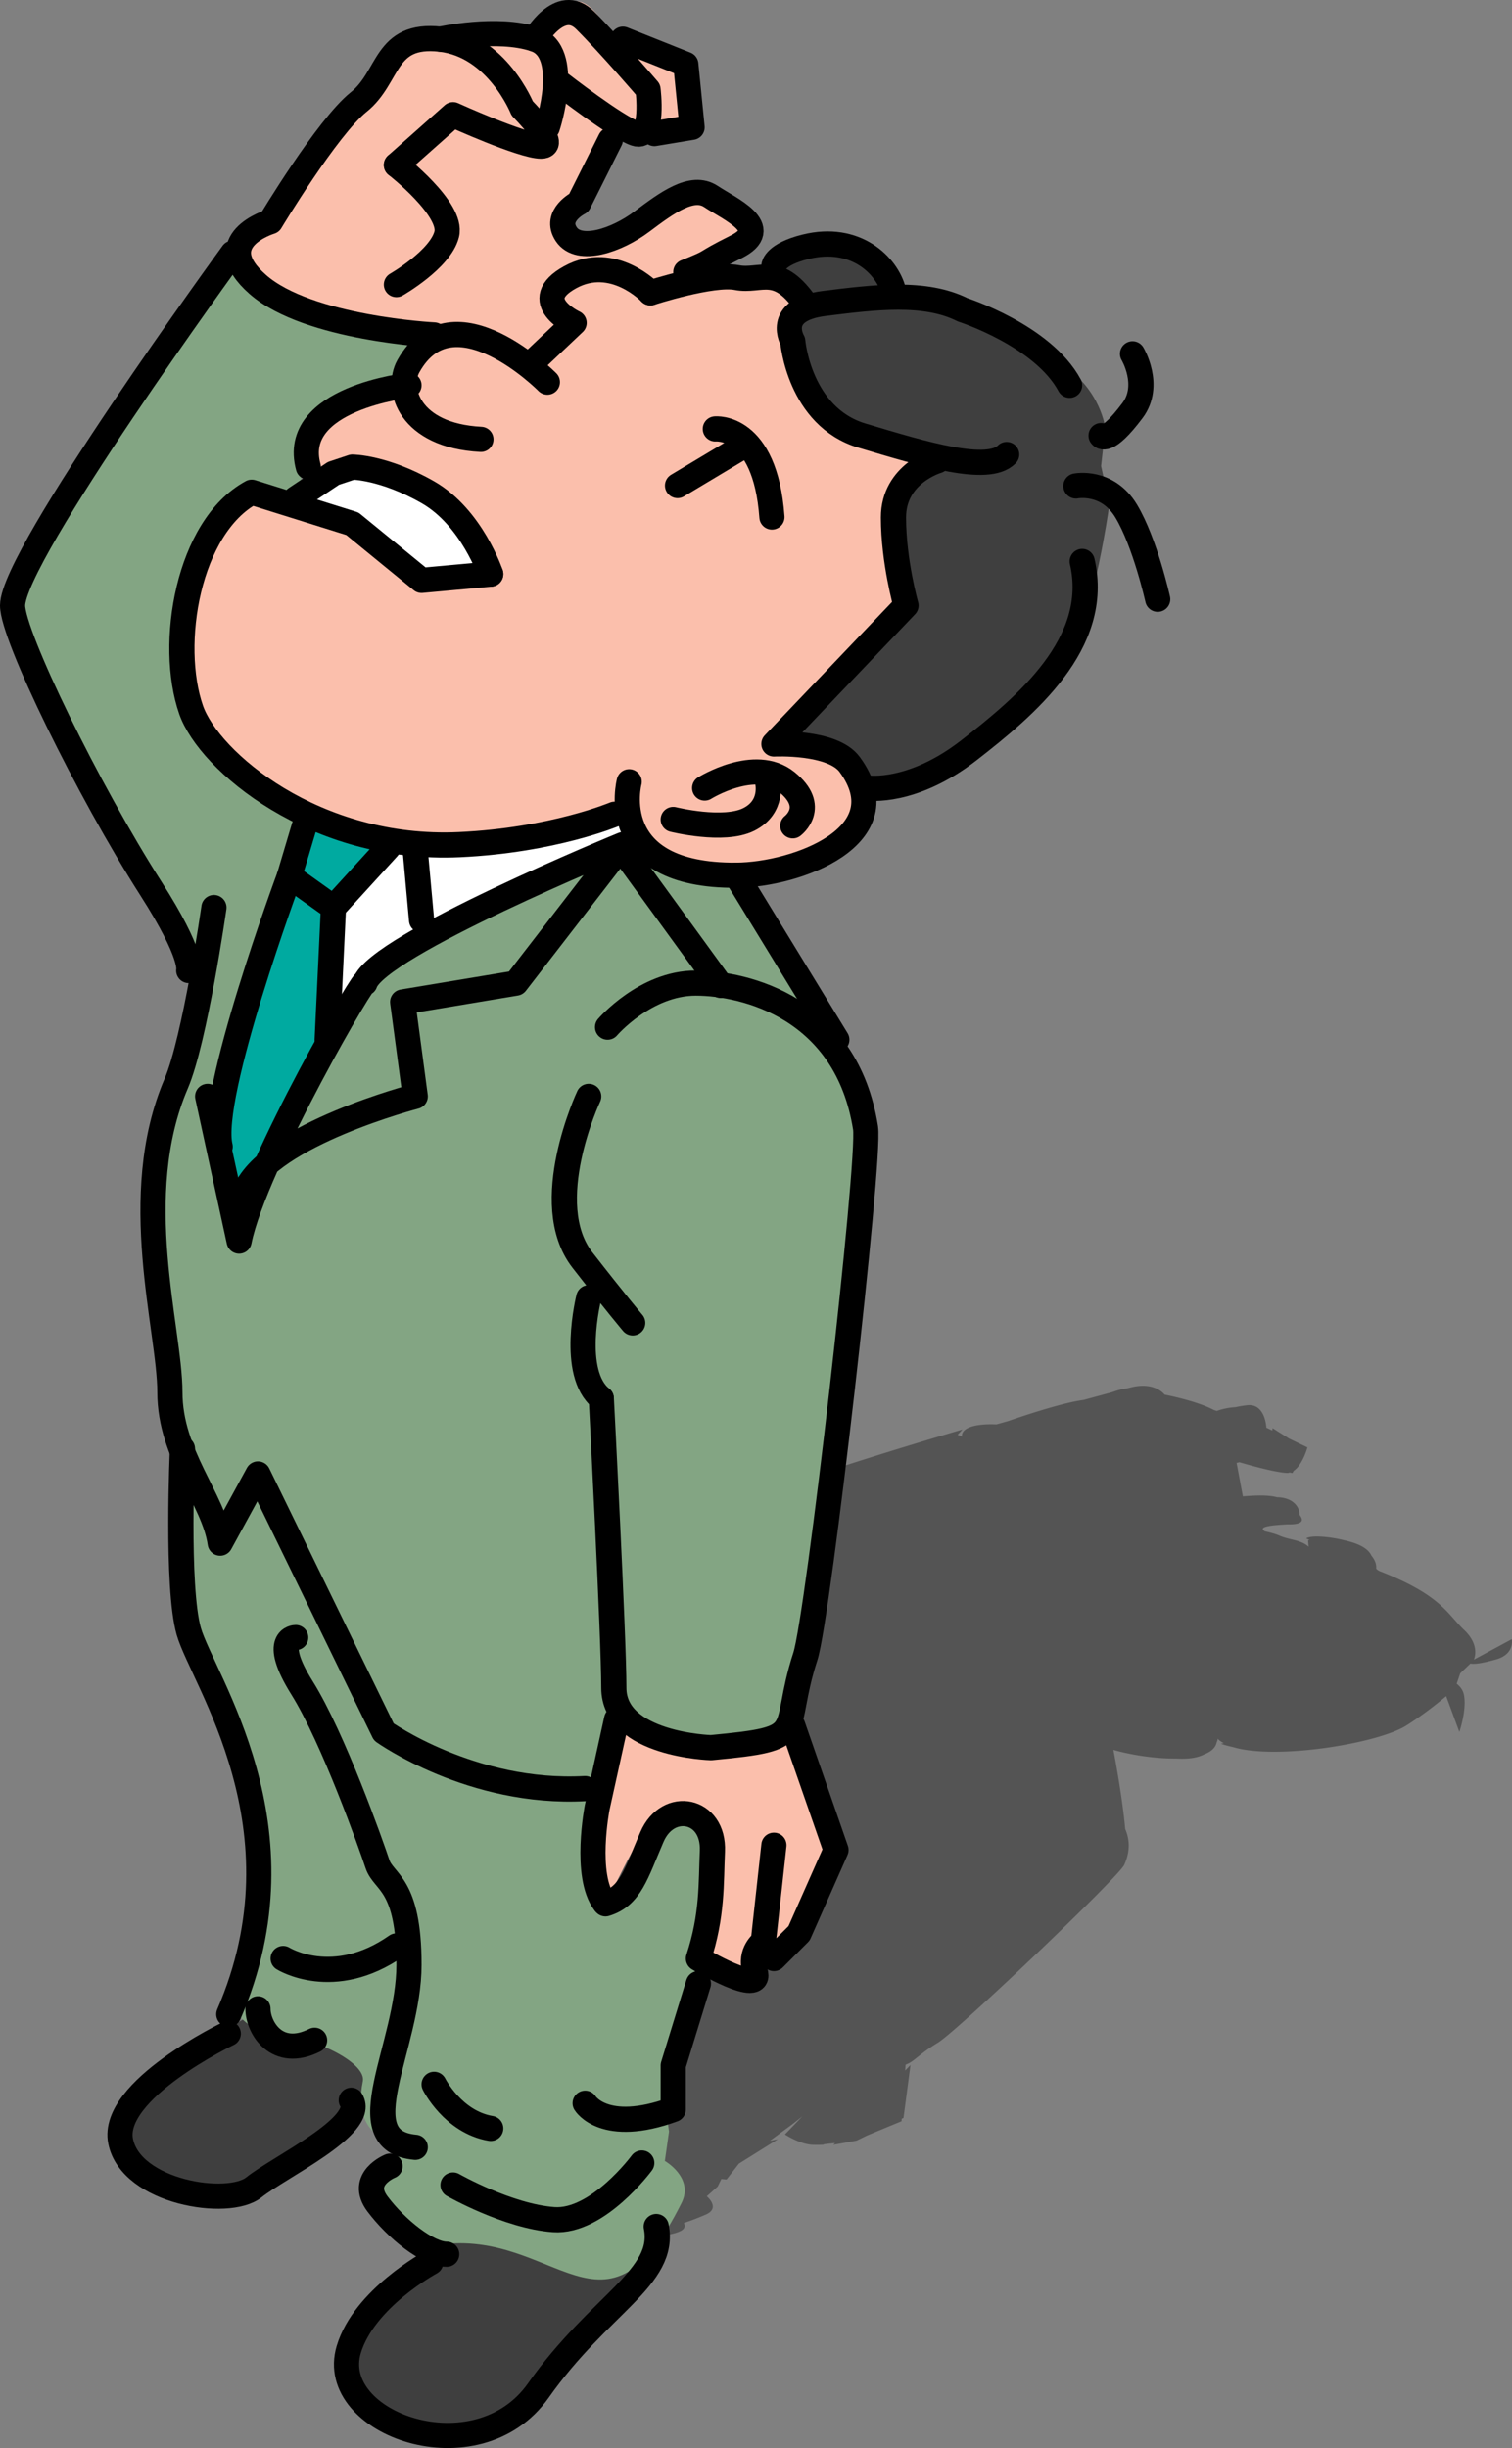
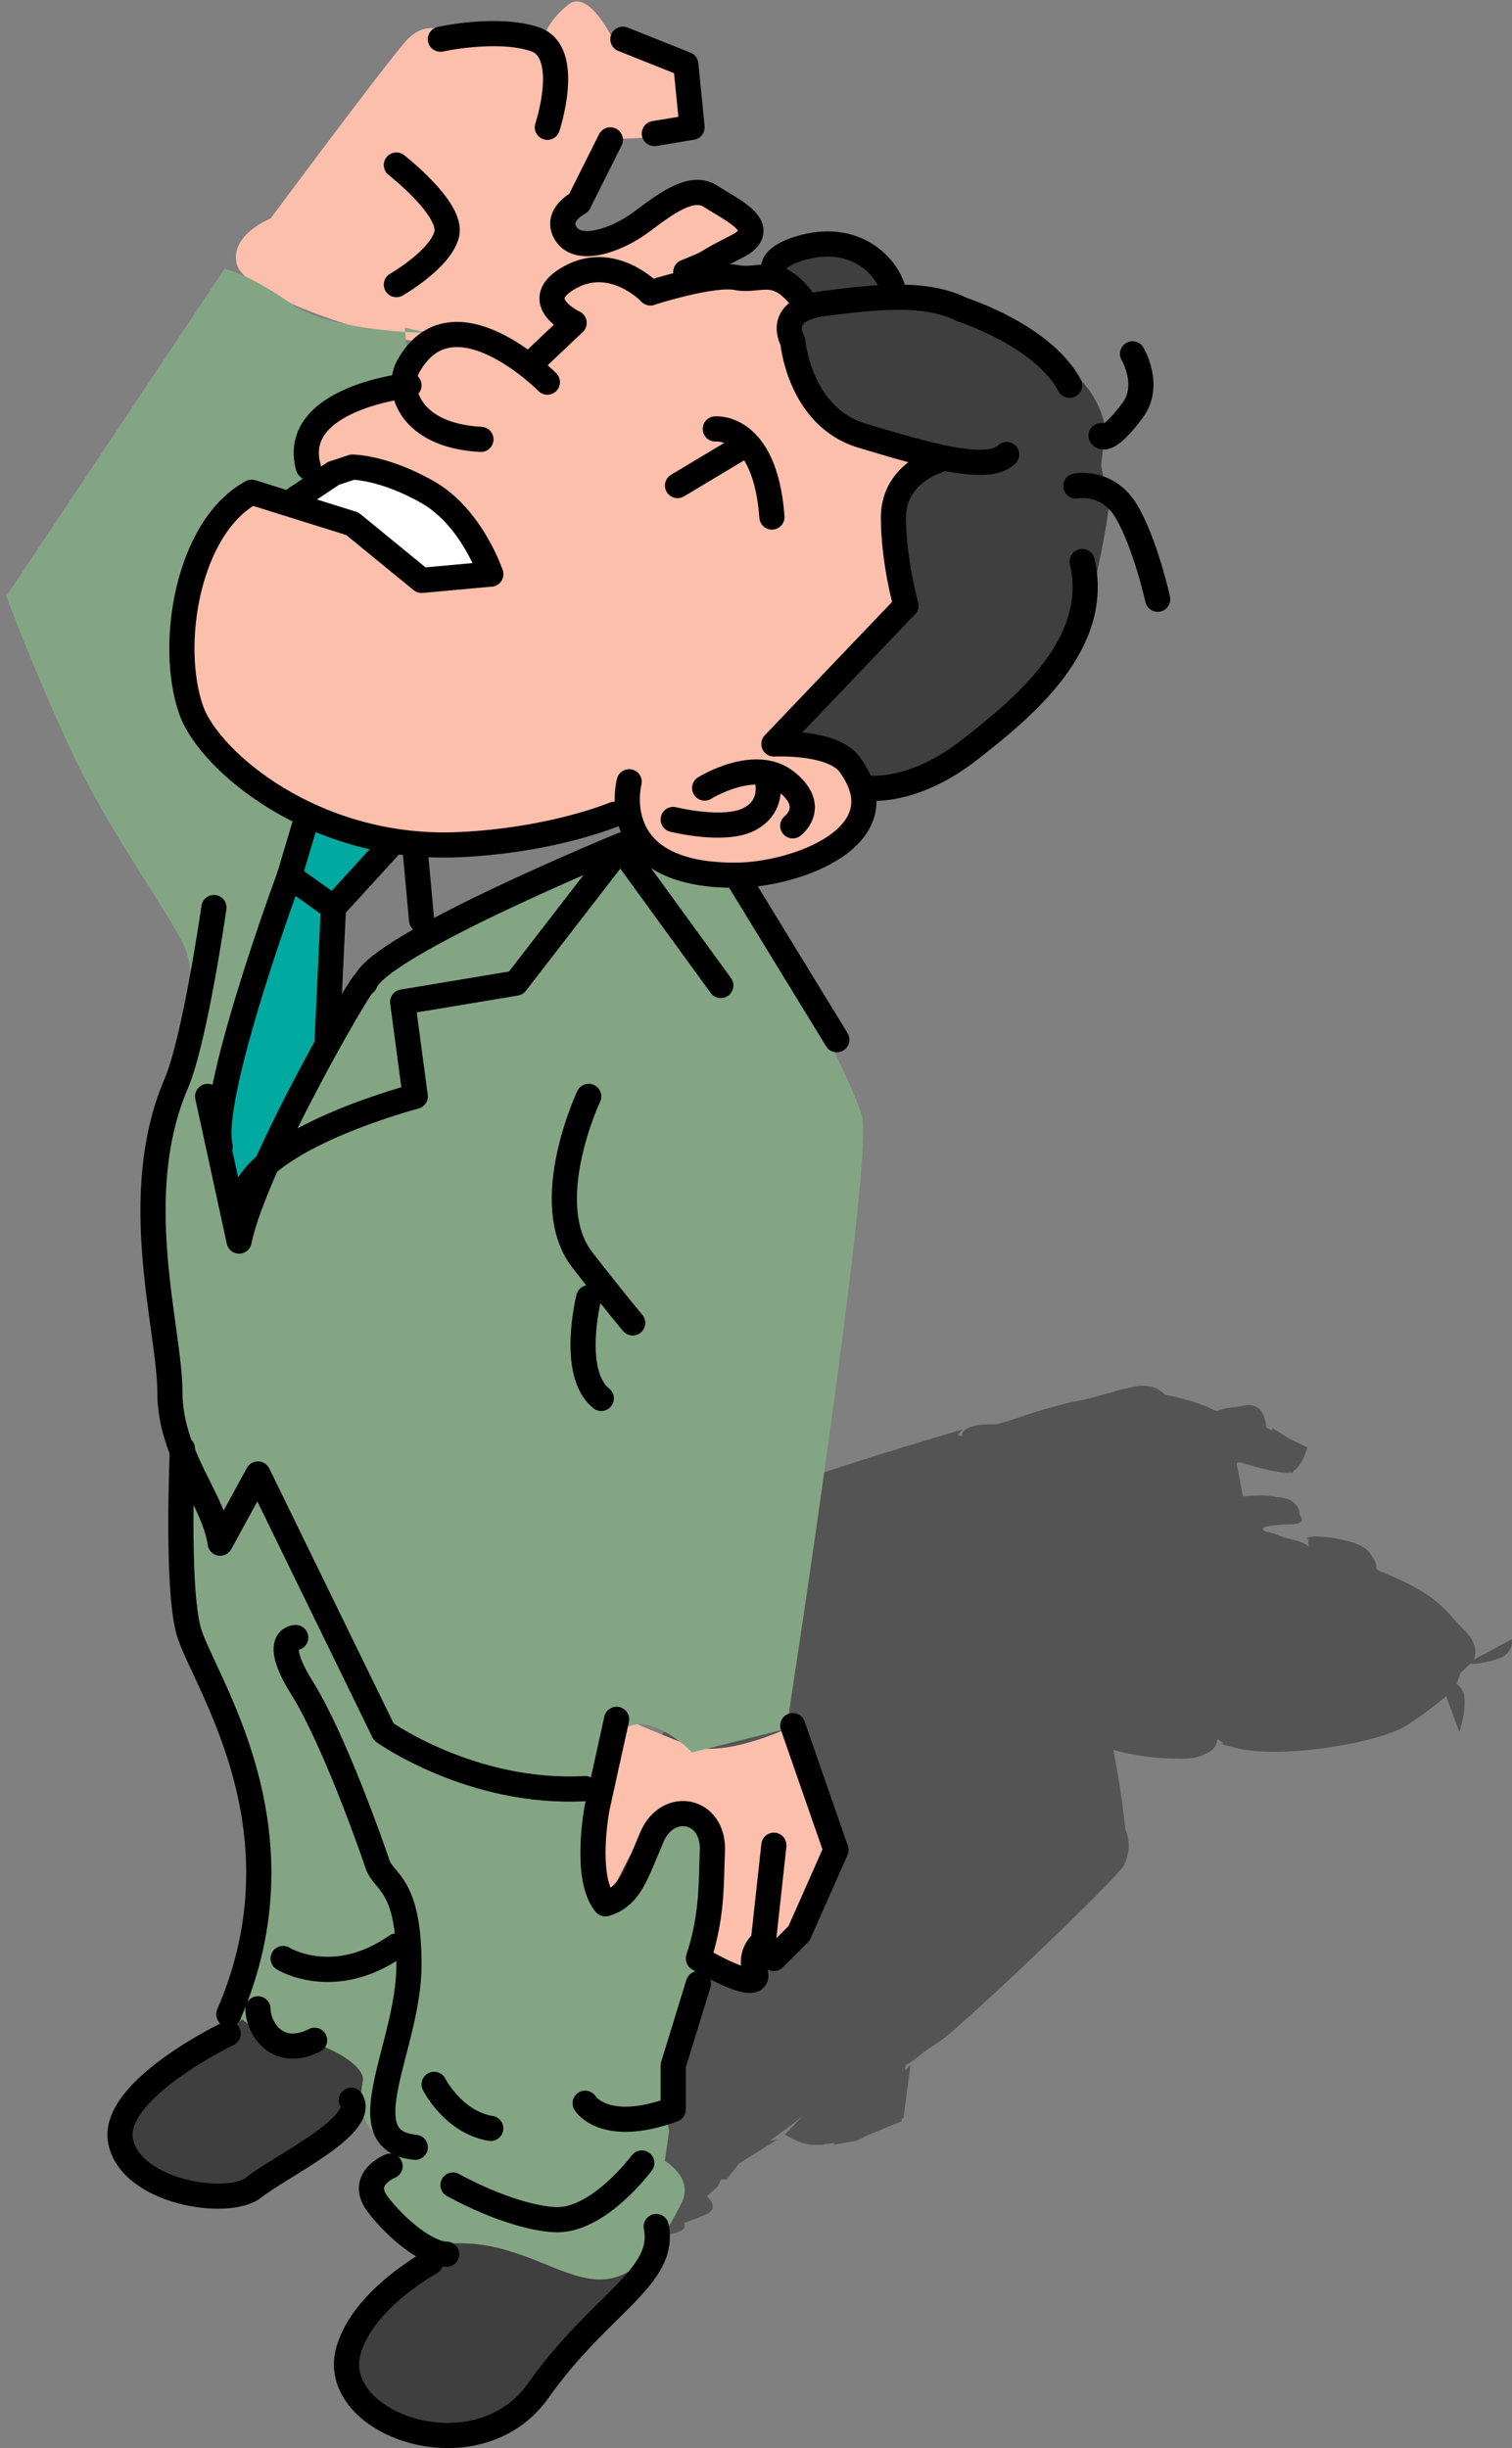
<svg xmlns="http://www.w3.org/2000/svg" width="117.752" height="190.617">
  <rect width="100%" height="100%" fill="#808080" stroke="none" />
-   <path fill="#fff" d="m25.34 70.26.484 9.668 7.976-7.25L52.167 64.7l-3.14-1.934-19.094.485-4.594 7.008" />
  <path fill="#545454" d="M41.898 169.955s-5.8.133-6.621 1.184c-.82 1.054-2.063 1.984.691 3.097 2.75 1.117 4.246 1.856 5.961 1.649 1.711-.207 3.582-.946 6.5-1.368 2.918-.421 5.051-.503 4.88-1.277-.173-.773-2.352-2.297-3.946-1.91-1.598.387-3.668.055-4.442-.61-.773-.667-3.023-.765-3.023-.765" />
  <path fill="#545454" d="m117.734 127.639-2.95 1.593c.106-.261.383-1.226-.761-2.312-1.336-1.27-1.773-2.7-6.531-4.563a.785.785 0 0 1-.32-.218c.035-.301-.075-.653-.364-1-.152-.325-.465-.66-1.246-.954a6.744 6.744 0 0 0-.89-.254 9.502 9.502 0 0 0-.962-.19c-1.69-.247-1.984.05-1.984.05l.262.121a2.77 2.77 0 0 1-.117.031l.043.496c-.621-.562-1.493-.511-2.301-.875-.266-.117-.668-.226-1.117-.328-.61-.41.793-.476 1.71-.539h.047c1.262.023 1.286-.324.946-.75.027-.605-.516-1.348-1.746-1.36-.676-.187-1.64-.152-2.66-.07l-.489-2.605.219-.055s2.727.82 3.746.836c.059.004.11-.023.16-.035l.223.043.098-.172c.703-.469 1.07-1.824 1.07-1.824l-1.426-.688-1.285-.812-.027.184-.461-.223s-.07-1.899-1.485-1.746c-.355.039-.66.093-.914.152a5.287 5.287 0 0 0-1.46.29l-.216-.067c-1.144-.598-2.879-1.004-3.847-1.2-.18-.218-.926-.96-2.559-.581-.11.027-.246.058-.394.097-.41.05-.778.164-1.145.297-.644.172-1.398.379-2.203.598-1.563.203-4.39 1.132-5.883 1.648-.562.16-.918.258-.918.258s-2.46-.164-2.68.785c-.011.047 0 .098.012.156a5.866 5.866 0 0 0-.355-.125l.382-.418s-12.273 3.575-16.945 5.567l-1.836.597s-.027.293-.062.782c-.157.636-.184 1.793-.094 3.168.004.484.016.988.043 1.504.11 2.113.875 4.492 1.219 5.976.195 1.18.008 1.59-.086 1.707l.133-.144c-.715 1.671-4.157 3.402-5.774 4.543-1.722 1.214-6.004 9.027-6.133 9.855-.023.137-.105.305-.207.484-.418.516-.878 1.11-1.293 1.692-.328.39-.582.707-.574.812 0 .008 0 .036-.004.051-.285.461-.5.88-.57 1.184-.113.488-.063 1.37-.078 2.43l.21-.43c-.093.648-.195 1.308-.284 1.91.05-.512.07-1.016.074-1.48l-3.352 6.84-.308.335L36.8 159.9s-.097.375.23.836c-1.077.004-8.152.078-8.695 1.383-.015.04-.019.082-.03.121-.009.016-.028.031-.032.05-.16.419.043.856.453 1.274.832 1.012 2.649 1.93 4.113 2.075 1.633.164 6.067-.23 8.133-.434-.144.754.856 1.219 1.266 1.375.035.023.058.047.098.07l-2.543.36s.023.113.078.293c-.16.132-.239.316-.125.597.394.985 1.422 2.156 2.363 2.442l-.098-.36c6.117 1.328 5.797 5.578 12.957 2.457 1.176-.511.075-1.422.075-1.422l.847-.757.29-.59c.132.011.257.027.402.039l.957-1.227v-.004l3.039-1.902-.625.125 1.238-.914s.613-.43 1.297-1c-.715.754-1.36 1.414-1.36 1.414s1.192.793 2.215.809c1.02.02.813-.043.813-.043l.875-.098-.133.14 1.805-.324.847-.41 2.66-1.101.012-.192.14-.066.544-4.117-.414.425.03-.433s-.034 0-.077-.004c.008 0 .02-.004.027-.004l.051.008s.02-.012.047-.04c.625-.222 1.008-.808 2.473-1.695 1.523-.922 14.066-12.882 14.507-13.84.48-1.05.434-1.976.079-2.792-.188-2.133-.68-4.895-.918-6.165 1.343.387 3.242.688 4.867.672.98.051 1.652-.043 2.195-.32.531-.203.89-.508.98-.945a.913.913 0 0 0 .086-.285.66.66 0 0 0 .086.101c.106.094.242.172.38.254l-.223.043s.328.129.945.262c3.332 1.015 11.254-.274 13.476-1.668 1.254-.785 2.414-1.707 3.122-2.297l1.027 2.785s.605-1.766.348-2.93c-.082-.351-.297-.617-.555-.824l.277-.812.793-.762c.203.05.707.047 1.988-.316 1.493-.418 1.23-1.579 1.23-1.579zm-77.805 34.73c.207.117.41.238.59.36-.914-.157-2-.387-2.535-1.032l-.356-.426c.09.059.18.118.293.18.176.434.766.848 2.008.918" />
  <path fill="#3f3f3f" d="M19.109 157.154s-10.453 5.555-9.8 9.149c.655 3.593 6.206 5.878 9.148 4.898 2.941-.98 11.105-7.512 11.105-7.512s-1.305-4.574-2.613-4.574c-1.305 0-3.918 1.305-5.88-.324l-1.96-1.637m15.027 17.641s-7.187 4.246-7.187 7.187c0 2.938-.653 5.88 3.922 6.532 4.57.656 7.183 1.308 9.144-.325 1.961-1.633 3.594-4.574 6.86-7.515 3.27-2.938 5.882-4.575 4.902-6.207-.98-1.633-5.227-3.59-6.86-1.633-1.636 1.96-4.574 2.613-6.207 1.633-1.632-.977-4.574.328-4.574.328" />
  <path fill="#fbbfac" d="M61.902 23.549s1.308-1.633-3.918-1.633c-5.227 0-1.637-1.961-.328-2.942 1.308-.976-.98-5.55-3.594-3.918-2.613 1.633-8.492 5.555-10.125 3.918-1.633-1.632 3.918-8.164 3.918-8.164s4.246 0 5.555-.652c1.304-.656 0-5.555 0-5.555l-5.555-1.308S45.895-.951 44.261.357c-1.633 1.305-1.957 2.614-1.957 2.614h-6.863s-1.957-1.961-3.918.324C29.562 5.584 21.07 17.017 21.07 17.017s-3.266 1.305-2.613 3.594c.652 2.285 9.472 5.227 13.394 5.88 1.328.222.324.98.324 2.937 0 1.96-5.55.656-7.511 3.597-1.961 2.938 0 3.59 0 3.59l-2.286 2.617-2.941-.656s-7.84 3.266-3.594 18.621c-.664-2.402 8.492 14.371 31.688 6.207 1.797-.633 1.633 6.531 10.777 4.57 6.367-1.363 8.445-2.03 8.82-5.226.653-5.55-6.53-5.223-6.53-5.223l9.796-10.781s-2.285-7.512-.652-8.82c1.633-1.309 5.883-1.961 5.883-1.961s-10.13-1.305-11.11-2.938c-.976-1.636-2.613-9.476-2.613-9.476M48.183 133.635s-2.941 12.742-1.633 14.046c1.305 1.31 2.285-5.226 5.227-5.878 2.937-.653 3.594-.329 3.594 1.632 0 1.961-.657 9.801-.657 9.801s2.29.98 3.594.328c1.309-.656.98-.656.98-.656l2.942-2.367v-.246l2.941-5.551-3.921-10.129s-4.903 2.29-7.516 1.309c-2.61-.98-5.55-2.29-5.55-2.29" />
  <path fill="#3f3f3f" d="m60.597 20.935 1.305 2.614s-1.305 4.574 2.289 8.492c4.144 4.527 9.144 3.27 9.144 3.27s-4.949-.192-3.593 4.898c1.308 4.902.652 7.84.652 7.84S58.132 58.115 61.25 58.502c5.226.656 5.078 1.773 5.878 2.289 4.575 2.937 15.68-7.098 17.313-12.414 1.309-4.246 1.96-9.145 1.96-9.145l-.651-2.941.328-2.942s-.328-2.937-3.27-4.898c-2.937-1.96-4.898-4.902-12.738-5.883-1.621-.199-1.309-3.265-4.574-3.594-3.266-.324-4.899 1.961-4.899 1.961" />
  <path fill="#fff" d="m22.378 39.232 5.223-2.617s5.23-2.613 10.129 6.535c1.727 3.219-4.898 1.961-4.898 1.961s-1.637-1.96-5.555-3.922c-3.922-1.957-4.899-1.957-4.899-1.957" />
  <path fill="#83a583" d="M33.289 25.912s-7.391-.008-10.657-2.293c-3.382-2.371-5.156-2.684-5.156-2.684L.488 46.415s2.234 6.063 5.23 12.415c3.043 6.453 8.16 13.21 8.82 15.351 1.305 4.247-1.636 11.11-2.617 15.028-.98 3.922 1.309 24.5 1.961 26.46.657 1.958 0 7.512.328 8.165.329.656 5.88 17.316 5.88 17.316l-.653 10.125-1.633 4.246s.653 2.614 3.918 2.942c3.266.328 6.797 2.273 6.535 3.593-.98 4.899 3.266 4.899 3.266 4.899l-2.941 2.613s3.27 5.555 5.554 5.227c9.16-1.309 12.946 8.742 18.946-3.266.98-1.96-1.305-3.265-1.305-3.265l.324-2.29-.324-2.285 2.613-11.433s1.957-7.84.652-9.801c-1.308-1.961-2.285-2.285-3.265-.652-.98 1.632-1.961 6.53-4.246 6.53-2.29 0-1.309-4.898-1.309-6.53 0-1.633-1.633 4.246.98-4.899 1.618-5.664 6.704-.45 6.704-.45l7.344-1.839s6.847-44.309 5.878-47.691c-1.304-4.575-10.023-19.297-10.023-19.297s-2.063 1.328-4.676-.63c-2.613-1.96-2.992-1.566-2.992-1.566S27.789 75.596 27.789 77.232c0 1.903-9.66 15.899-9.66 15.899l-1.305-7.516 7.511-21.887s-7.511-3.265-9.144-8.82c-2.484-8.437 2.613-15.352 2.613-15.352l1.633-.98 3.918-.328.328-3.918 2.043-2.121 6.188-2.633-.391-4.066" />
  <path fill="#00aaa0" d="m23.367 62.978-.664 5.977s-6.532 14.703-6.207 17.969c.328 3.265 1.96 8.492 1.96 8.492l7.512-14.7v-9.8l4.25-4.574-6.851-3.364" />
  <path fill="none" stroke="#000" stroke-linecap="round" stroke-linejoin="round" stroke-width="1.96" d="M42.628 29.756s-7.351-7.446-10.824-1.242c-.984 1.75.047 5.406 5.649 5.699m25.429-10.336c-2.324-3.45-3.59-1.887-5.507-2.262-1.915-.371-6.72 1.188-6.72 1.188M55.707 33.4s3.882-.398 4.41 6.86" />
  <path fill="none" stroke="#000" stroke-linecap="round" stroke-linejoin="round" stroke-width="1.96" d="M31.851 30.002s-9.312.98-7.84 6.37m23.844 27.032s-4.797 2.031-12.086 2.367c-11.254.52-19.496-6.52-20.883-10.488-1.789-5.121-.254-14.262 4.715-16.953l7.84 2.453 5.39 4.41 5.387-.492m12.438-21.898s-2.899-3.059-6.254-1.215c-3.352 1.843.308 3.554.308 3.554m0 0-3.062 2.899M16.66 70.67s-1.47 10.289-2.942 13.719c-3.746 8.746-.488 19.113-.488 24.011 0 4.899 3.43 8.332 3.918 11.762l2.941-5.39 9.801 20.09s6.86 4.898 15.68 4.41m.277-53.899s-3.922 8.328-.492 12.738c2.57 3.305 3.918 4.899 3.918 4.899m-3.426-1.961s-1.472 5.882.98 7.84" />
-   <path fill="none" stroke="#000" stroke-linecap="round" stroke-linejoin="round" stroke-width="1.96" d="M46.828 108.889s.976 18.62.976 22.542c0 4.438 7.567 4.653 7.567 4.653 7.84-.735 5.359-.977 7.347-7.102 1.016-3.129 5.078-38.691 4.688-41.16-1.473-9.312-9.309-11.27-13.23-11.27-3.923 0-6.86 3.43-6.86 3.43M33.808 26.08s-9.797-.488-13.719-3.918c-3.918-3.43.98-4.902.98-4.902s4.411-7.348 6.86-9.309c2.45-1.96 1.961-5.387 6.371-4.898 4.41.488 6.371 5.39 6.371 5.39s2.938 2.938 1.47 2.938c-1.47 0-6.86-2.45-6.86-2.45l-4.41 3.918m-12.743 6.864S.98 43.233.98 47.15c0 2.344 5.852 14.348 10.781 22.051 3.317 5.184 2.938 6.371 2.938 6.371m28.91-69.09s4.41 3.43 5.879 3.918c1.472.492.98-3.43.98-3.43s-2.937-3.43-4.898-5.386c-1.961-1.961-3.922 1.469-3.922 1.469" />
  <path fill="none" stroke="#000" stroke-linecap="round" stroke-linejoin="round" stroke-width="1.96" d="M48.511 3.053 53.41 5.01l.488 4.902-2.938.488m2.45 10.781c2.449-.98.98-.488 3.922-1.96 2.937-1.47-.493-2.938-1.961-3.918-1.473-.98-3.43.488-5.391 1.957-1.96 1.472-4.898 2.453-5.879.98-.98-1.469.98-2.45.98-2.45l2.45-4.898M30.87 12.85s4.41 3.433 3.919 5.39c-.489 1.961-3.918 3.922-3.918 3.922m11.757-12.25s1.961-5.879-.98-6.86c-2.938-.98-7.348 0-7.348 0m30.871 77.907L57.335 68.15M14.21 112.81s-.492 10.782.489 14.211c1.078 3.774 9.426 15.278 3.12 29.825m2.271-.426c0 1.469 1.468 3.922 4.41 2.449m-6.723-.519s-9.18 4.39-8.383 8.382c.797 3.989 8.383 5.188 10.379 3.59 1.992-1.598 8.777-4.789 7.582-6.781M48.02 133.88l-1.513 6.864s-1.035 5.3.57 7.418m-13.531 28.004s-5.191 2.793-6.386 6.785c-1.735 5.785 9.976 9.977 14.765 3.191 4.79-6.785 9.977-8.78 9.18-12.77M23.03 127.51s-1.96 0 .49 3.921c2.448 3.918 5.39 12.25 5.878 13.72.492 1.468 2.453 1.468 2.453 7.84 0 6.37-4.902 13.718.488 14.21M19.109 92.72c1.96-4.41 13.23-7.347 13.23-7.347l-.98-7.352 8.82-1.468 8.332-10.782s-19.113 7.84-20.09 10.782c.465-1.395-8.597 14.066-9.8 20.086l-2.45-11.266M32.34 66.26l.492 5.39m-9.149-7.27-1.144 3.84 3.43 2.45 4.25-4.656" />
  <path fill="none" stroke="#000" stroke-linecap="round" stroke-linejoin="round" stroke-width="1.96" d="M22.539 68.22s-6.368 17.153-5.391 21.07m8.82-18.62-.488 10.289m22.816-15.004 7.84 10.781M23.03 38.822l2.938-1.96 1.473-.49s2.45 0 5.879 1.958c3.43 1.96 4.898 6.371 4.898 6.371M54.39 154.459l-1.96 6.37v3.43c-5.391 1.962-6.86-.488-6.86-.488m-15.192 4.899s-2.449.98-.98 2.941c1.473 1.961 3.922 3.918 5.39 3.918m.492-5.39s4.282 2.44 7.84 2.695c3.43.246 6.86-4.41 6.86-4.41m-27.93-15.922s3.918 2.449 8.82-.98m30.868-17.153 3.367 9.68-2.875 6.492-1.96 1.96m0-8.82-.825 7.512s-1.137.817-.645 2.29c.692 2.077-4.41-.981-4.41-.981 1.11-3.356.98-5.883 1.09-8.348.148-3.308-3.46-4.02-4.71-1.113-1.25 2.902-1.673 4.61-3.618 5.203m-13.344 14.055s1.473 2.941 4.41 3.433m16.66-104.371s3.922-2.45 6.372-.488c2.449 1.957.488 3.43.488 3.43" />
  <path fill="none" stroke="#000" stroke-linecap="round" stroke-linejoin="round" stroke-width="1.96" d="M59.78 60.873s.49 1.957-1.472 2.937c-1.96.98-5.879 0-5.879 0m5.238-28.937-4.902 2.937m25.633-2.418c-1.469 1.47-6.367 0-11.27-1.472-4.898-1.469-5.39-7.348-5.39-7.348s-1.469-2.45 2.453-2.941c3.918-.489 7.84-.98 10.777.492 0 0 6.242 1.996 8.332 5.879m-23.03-9.309s.073-.879 2.448-1.472c3.922-.98 6.371 1.472 6.864 3.43" />
  <path fill="none" stroke="#000" stroke-linecap="round" stroke-linejoin="round" stroke-width="1.96" d="M73.011 35.88s-3.43.981-3.43 4.41c0 3.43.977 6.86.977 6.86L60.27 57.931s4.559-.238 5.902 1.598c4.09 5.567-4.132 8.59-8.836 8.621C47.04 68.22 49 60.873 49 60.873" />
  <path fill="none" stroke="#000" stroke-linecap="round" stroke-linejoin="round" stroke-width="1.96" d="M67.62 61.361s3.43.488 7.84-2.941c4.41-3.43 10.29-8.328 8.82-14.7m1.47-9.8s.39.785 2.449-1.957c1.468-1.961 0-4.41 0-4.41m-4.41 10.289s2.449-.493 3.921 1.96c1.47 2.45 2.45 6.86 2.45 6.86" />
</svg>